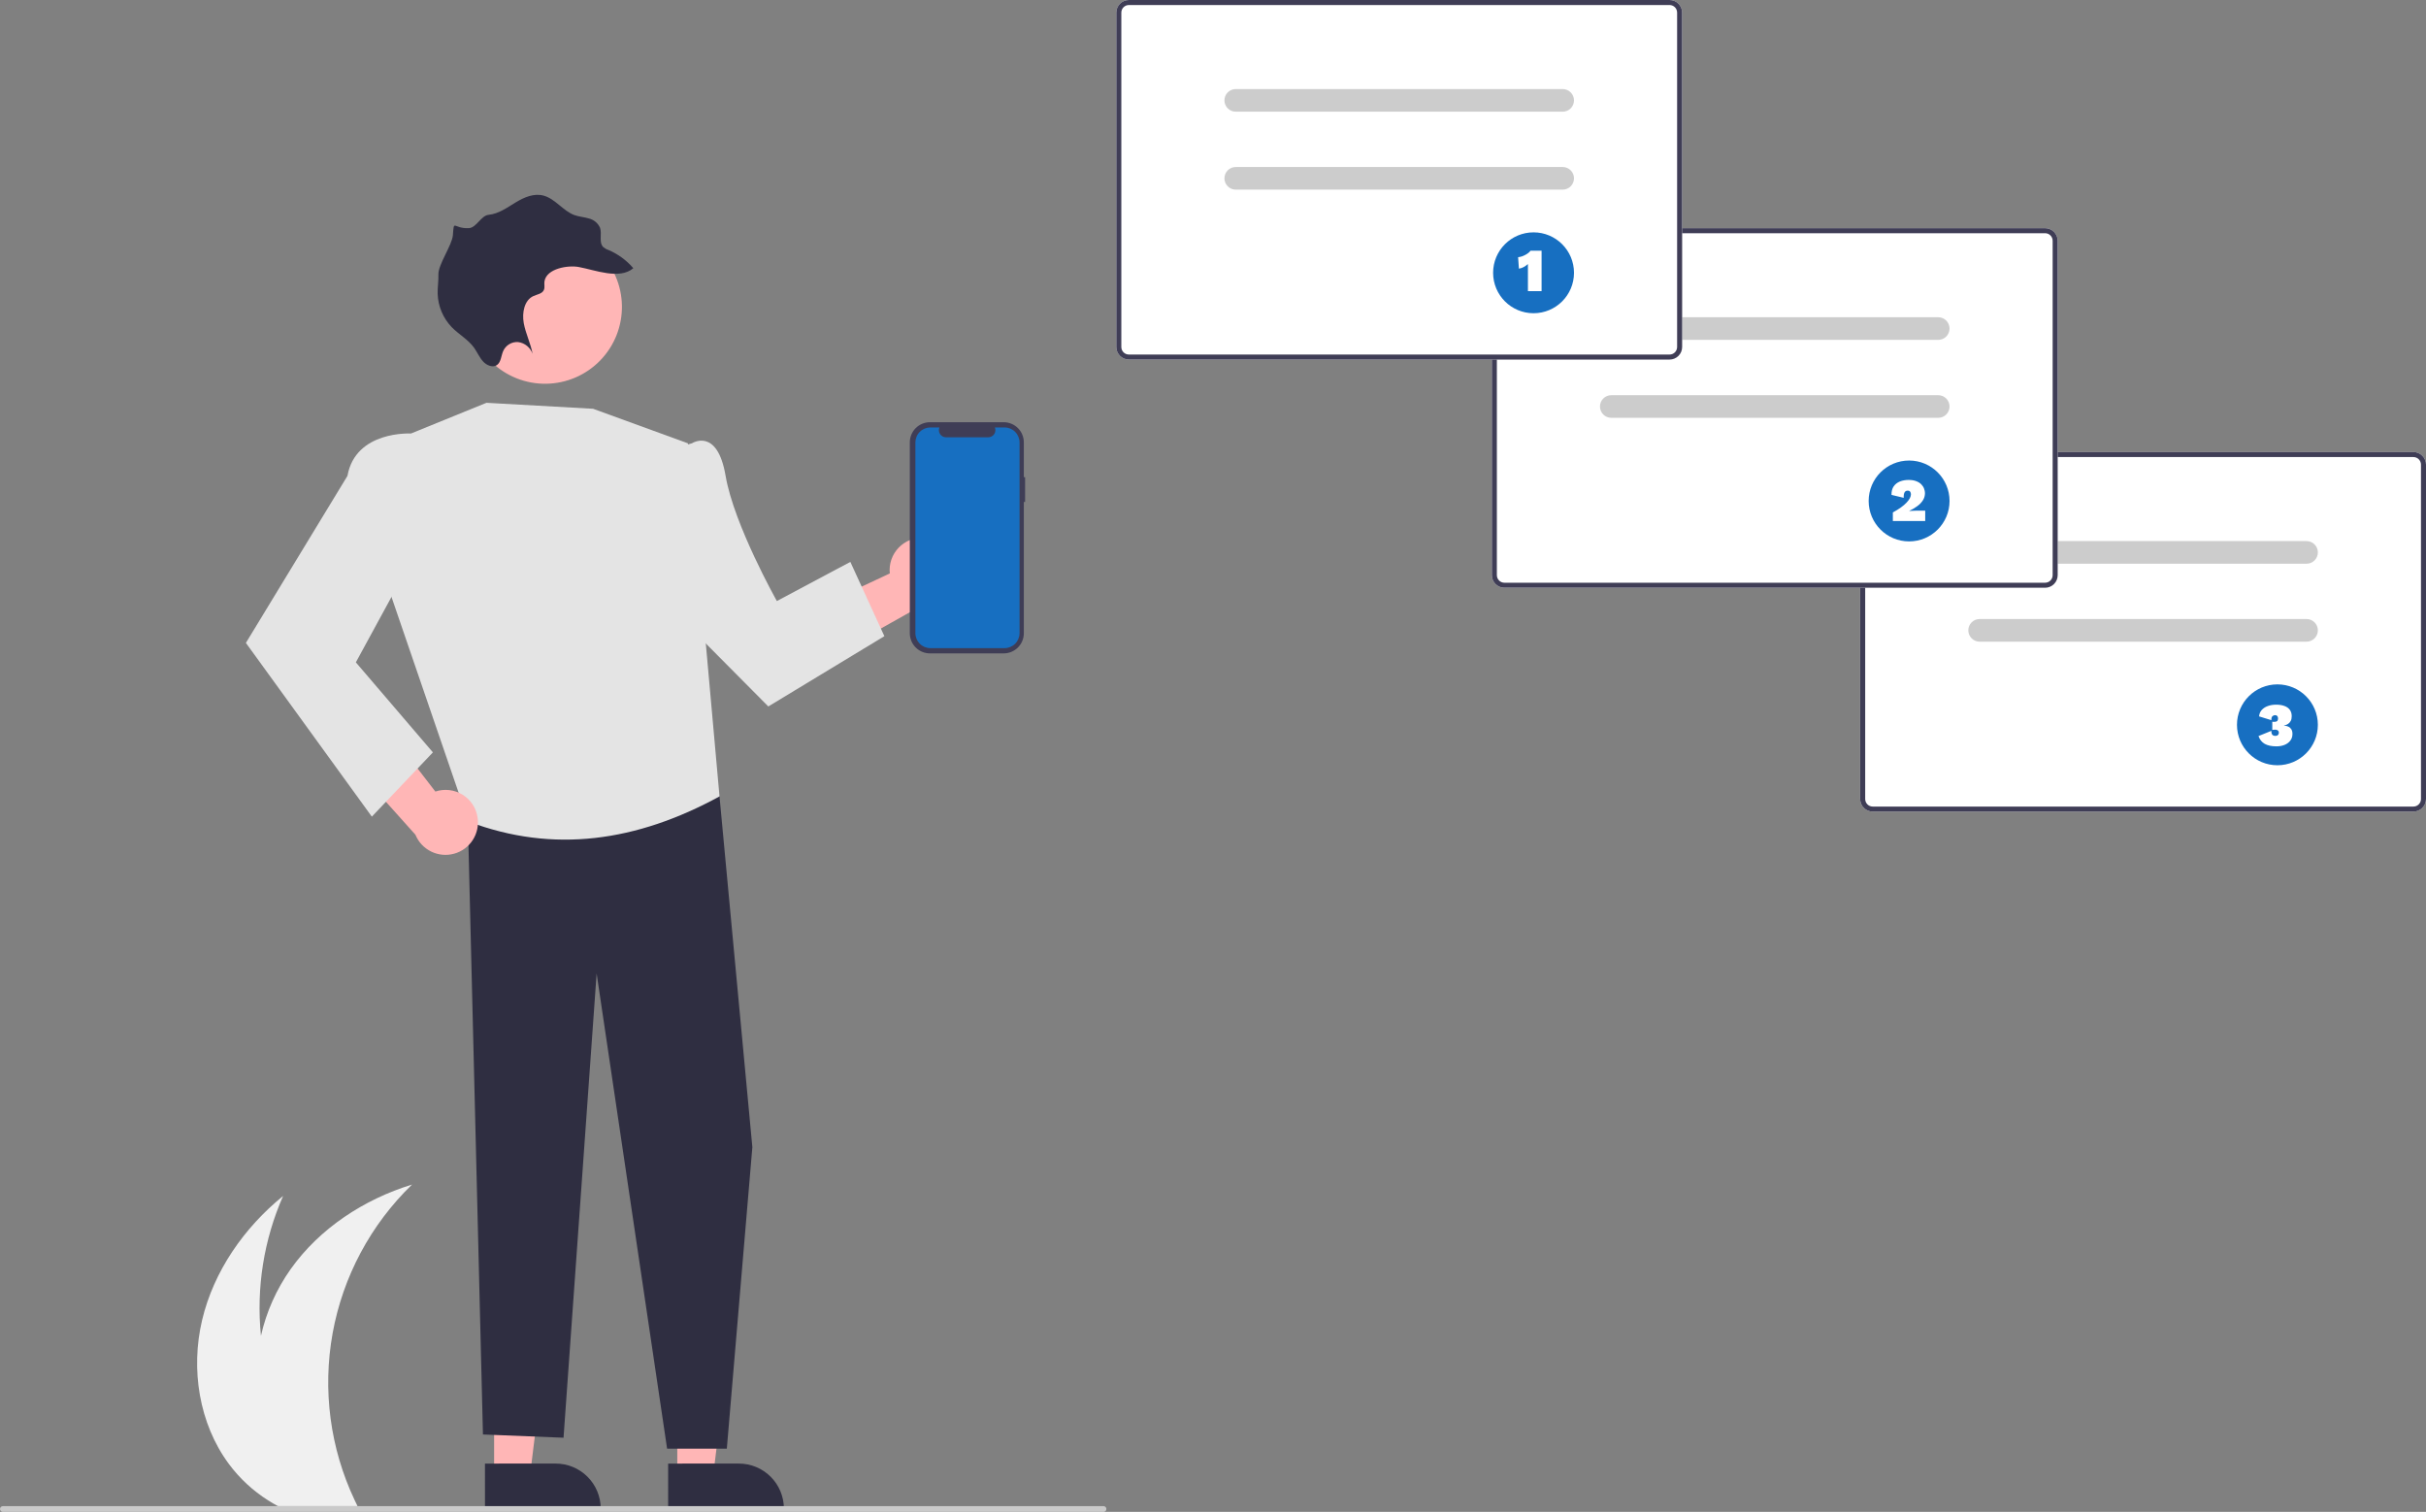
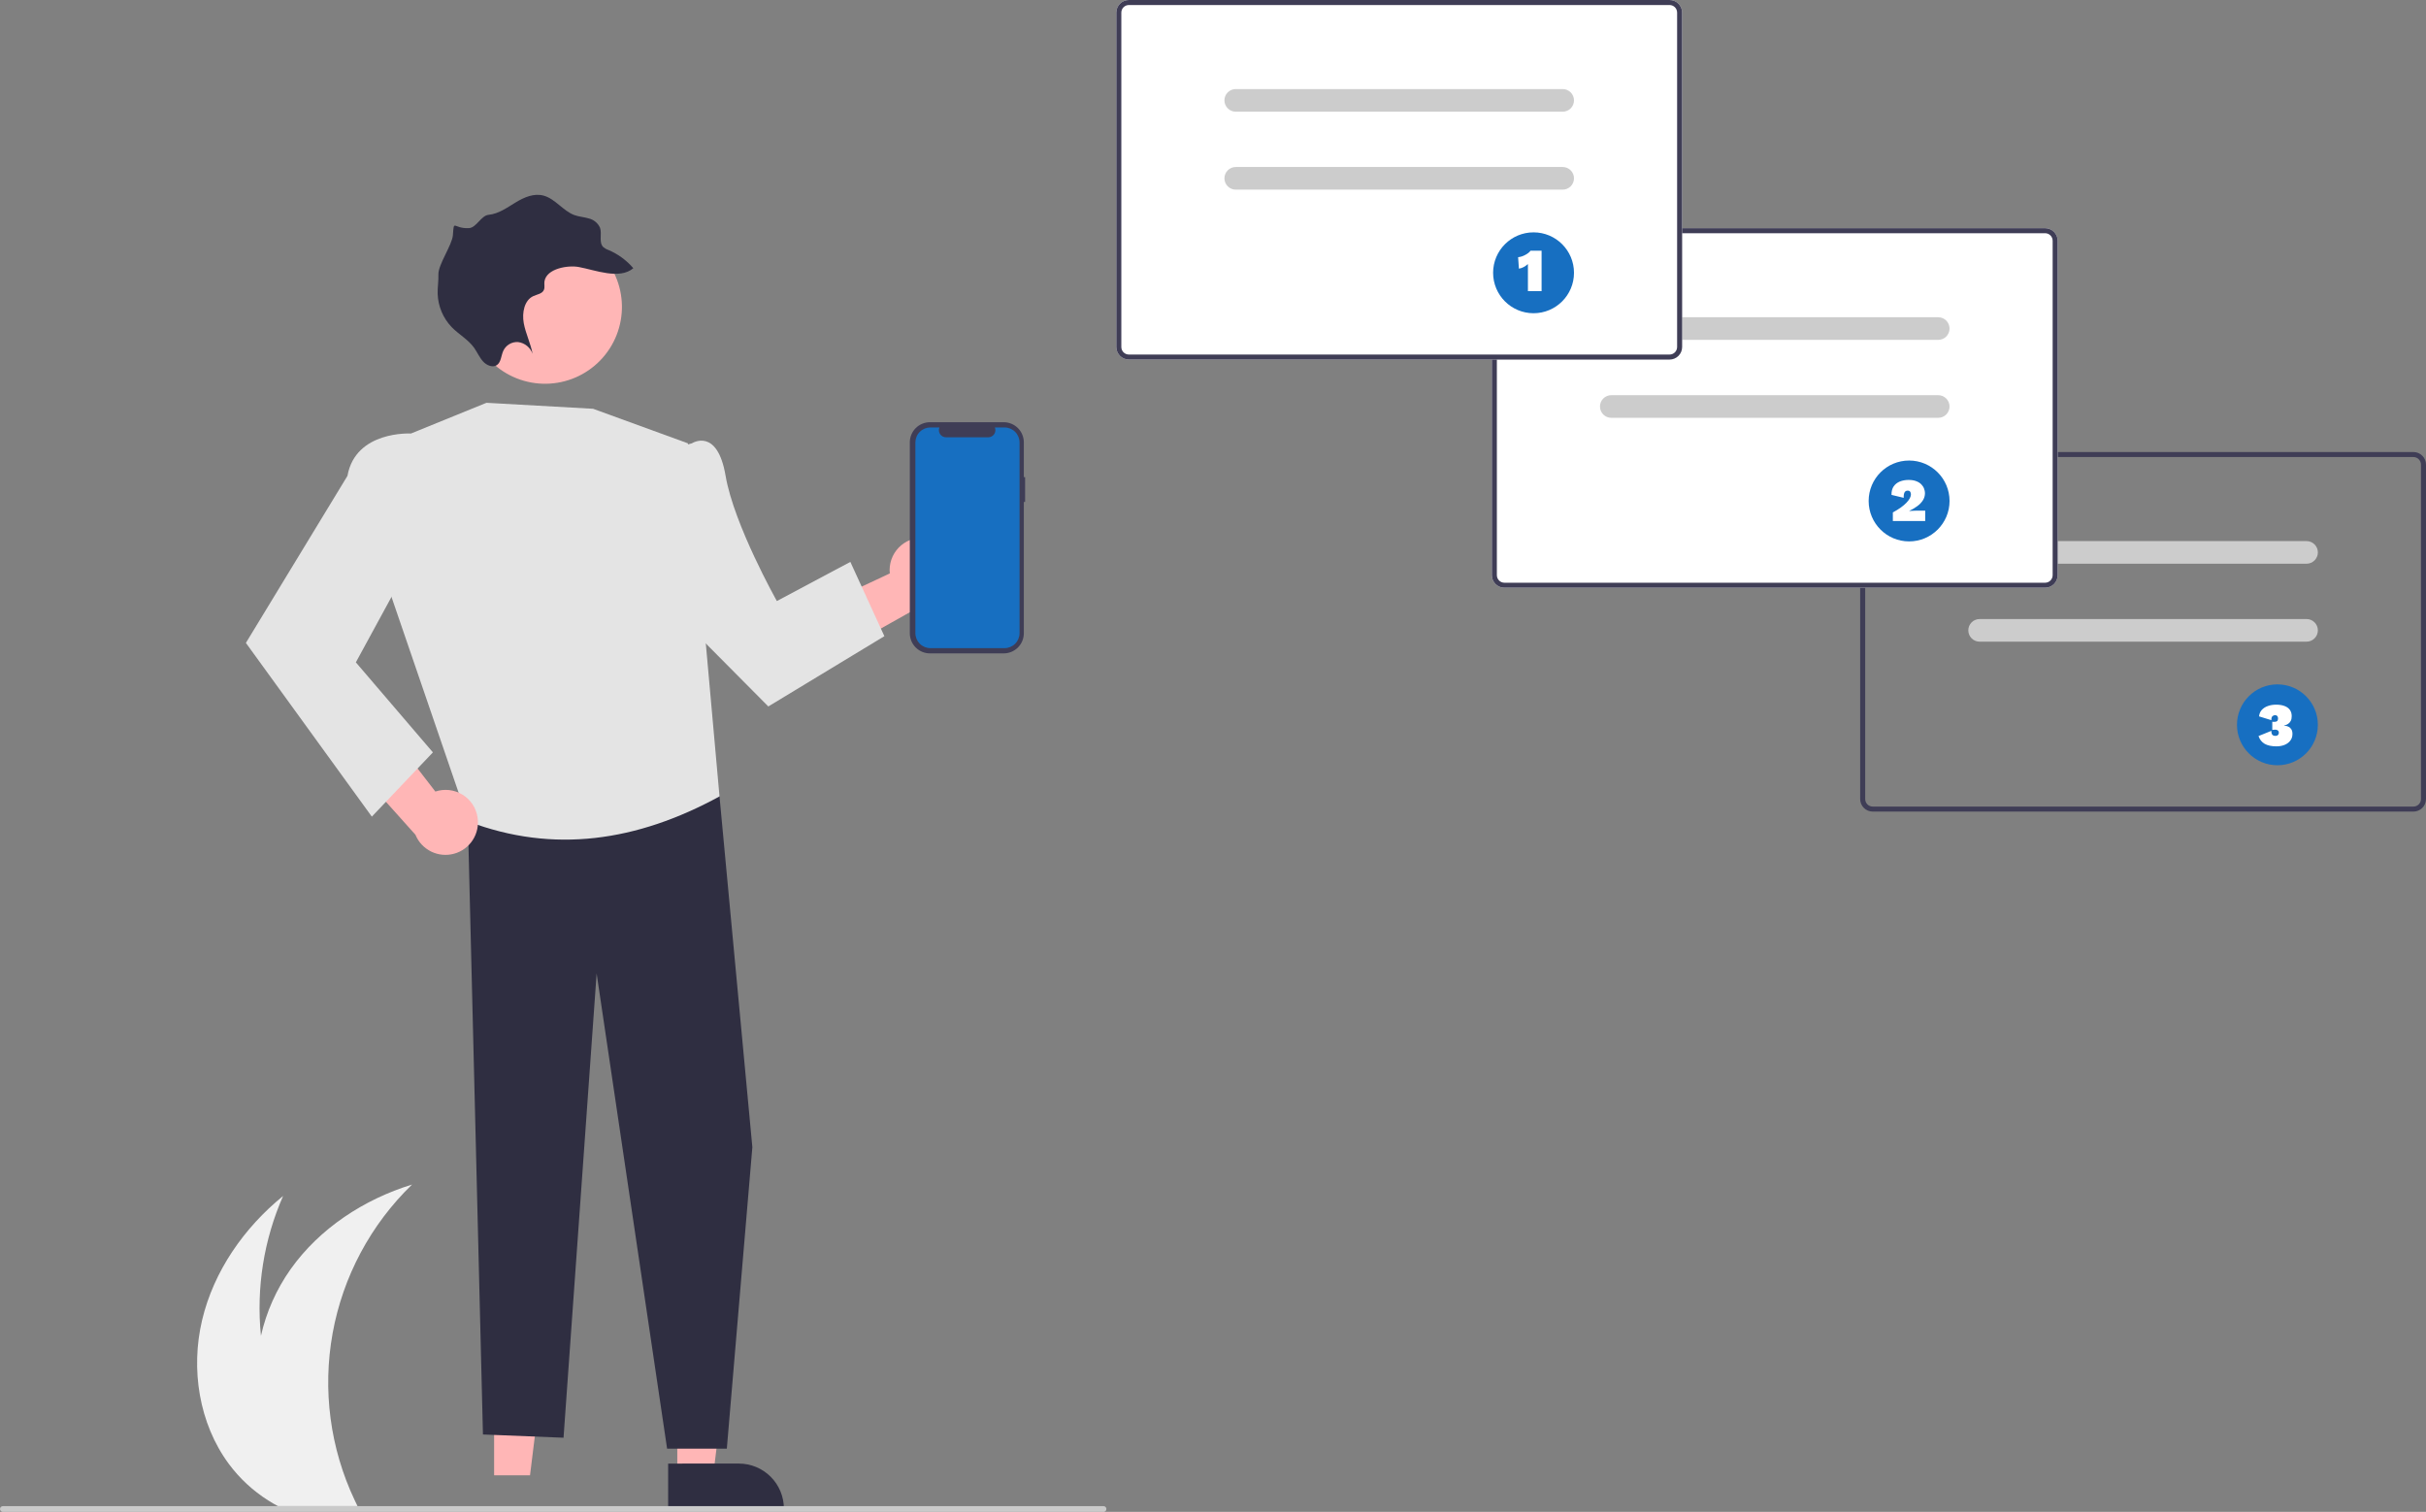
<svg xmlns="http://www.w3.org/2000/svg" width="475" height="296" viewBox="0 0 475 296" fill="none">
  <rect x="0" y="0" width="475" height="296" fill="#808080" stroke="none" />
  <g clip-path="url(#clip0_273_5936)">
    <path d="M44.797 286.596C46.899 289.428 49.505 291.849 52.484 293.738C53.117 294.139 53.767 294.518 54.429 294.869H70C69.814 294.496 69.633 294.117 69.457 293.738C64.629 283.552 63.115 272.11 65.128 261.02C67.141 249.929 72.58 239.748 80.679 231.908C71.267 234.814 62.569 240.481 56.878 248.516C54.114 252.429 52.147 256.849 51.092 261.522C50.152 252.176 51.646 242.745 55.43 234.147C47.789 240.362 41.839 248.872 39.571 258.452C37.303 268.037 38.948 278.673 44.797 286.596Z" fill="#F0F0F0" />
-     <path d="M472.538 158.895H366.673C366.02 158.894 365.394 158.635 364.933 158.173C364.471 157.712 364.212 157.086 364.211 156.434V90.96C364.212 90.307 364.471 89.682 364.933 89.22C365.394 88.759 366.02 88.499 366.673 88.499H472.538C473.191 88.499 473.816 88.759 474.278 89.22C474.74 89.682 474.999 90.307 475 90.96V156.434C474.999 157.086 474.74 157.712 474.278 158.173C473.816 158.635 473.191 158.894 472.538 158.895Z" fill="white" />
    <path d="M472.538 158.895H366.673C366.02 158.894 365.394 158.635 364.933 158.173C364.471 157.712 364.212 157.086 364.211 156.434V90.96C364.212 90.307 364.471 89.682 364.933 89.22C365.394 88.759 366.02 88.499 366.673 88.499H472.538C473.191 88.499 473.816 88.759 474.278 89.22C474.74 89.682 474.999 90.307 475 90.96V156.434C474.999 157.086 474.74 157.712 474.278 158.173C473.816 158.635 473.191 158.894 472.538 158.895ZM366.673 89.483C366.281 89.484 365.906 89.639 365.629 89.916C365.352 90.193 365.196 90.568 365.196 90.96V156.434C365.196 156.825 365.352 157.201 365.629 157.478C365.906 157.754 366.281 157.91 366.673 157.911H472.538C472.93 157.91 473.305 157.754 473.582 157.478C473.859 157.201 474.015 156.825 474.015 156.434V90.96C474.015 90.568 473.859 90.193 473.582 89.916C473.305 89.639 472.93 89.484 472.538 89.483H366.673Z" fill="#3F3D56" />
    <path d="M451.612 110.365H387.601C387.013 110.365 386.449 110.131 386.034 109.716C385.618 109.301 385.385 108.737 385.385 108.15C385.385 107.562 385.618 106.999 386.034 106.583C386.449 106.168 387.013 105.934 387.601 105.934H451.612C452.2 105.934 452.763 106.168 453.179 106.583C453.594 106.999 453.828 107.562 453.828 108.15C453.828 108.737 453.594 109.301 453.179 109.716C452.763 110.131 452.2 110.365 451.612 110.365Z" fill="#CCCCCC" />
    <path d="M451.612 125.626H387.601C387.013 125.626 386.449 125.392 386.034 124.977C385.618 124.561 385.385 123.998 385.385 123.41C385.385 122.823 385.618 122.259 386.034 121.844C386.449 121.428 387.013 121.195 387.601 121.195H451.612C452.2 121.195 452.763 121.428 453.179 121.844C453.594 122.259 453.828 122.823 453.828 123.41C453.828 123.998 453.594 124.561 453.179 124.977C452.763 125.392 452.2 125.626 451.612 125.626Z" fill="#CCCCCC" />
    <path d="M445.909 149.822C450.282 149.822 453.827 146.278 453.827 141.905C453.827 137.533 450.282 133.988 445.909 133.988C441.536 133.988 437.99 137.533 437.99 141.905C437.99 146.278 441.536 149.822 445.909 149.822Z" fill="#176FC1" />
    <path d="M400.423 115.07H294.558C293.905 115.069 293.279 114.81 292.818 114.348C292.356 113.887 292.096 113.261 292.096 112.609V47.135C292.096 46.482 292.356 45.857 292.818 45.395C293.279 44.934 293.905 44.674 294.558 44.673H400.423C401.075 44.674 401.701 44.934 402.163 45.395C402.624 45.857 402.884 46.482 402.885 47.135V112.609C402.884 113.261 402.624 113.887 402.163 114.348C401.701 114.81 401.075 115.069 400.423 115.07Z" fill="white" />
    <path d="M400.423 115.07H294.558C293.905 115.069 293.279 114.81 292.818 114.348C292.356 113.887 292.096 113.261 292.096 112.609V47.135C292.096 46.482 292.356 45.857 292.818 45.395C293.279 44.934 293.905 44.674 294.558 44.673H400.423C401.075 44.674 401.701 44.934 402.163 45.395C402.624 45.857 402.884 46.482 402.885 47.135V112.609C402.884 113.261 402.624 113.887 402.163 114.348C401.701 114.81 401.075 115.069 400.423 115.07ZM294.558 45.658C294.166 45.658 293.791 45.814 293.514 46.091C293.237 46.368 293.081 46.743 293.08 47.135V112.609C293.081 113 293.237 113.376 293.514 113.652C293.791 113.929 294.166 114.085 294.558 114.085H400.423C400.814 114.085 401.19 113.929 401.467 113.652C401.744 113.376 401.899 113 401.9 112.609V47.135C401.899 46.743 401.744 46.368 401.467 46.091C401.19 45.814 400.814 45.658 400.423 45.658H294.558Z" fill="#3F3D56" />
    <path d="M379.495 66.54H315.483C314.896 66.54 314.332 66.306 313.917 65.891C313.501 65.475 313.268 64.912 313.268 64.325C313.268 63.737 313.501 63.173 313.917 62.758C314.332 62.343 314.896 62.109 315.483 62.109H379.495C380.082 62.109 380.646 62.343 381.062 62.758C381.477 63.173 381.711 63.737 381.711 64.325C381.711 64.912 381.477 65.475 381.062 65.891C380.646 66.306 380.082 66.54 379.495 66.54Z" fill="#CCCCCC" />
    <path d="M379.495 81.801H315.483C314.896 81.801 314.332 81.567 313.917 81.152C313.501 80.736 313.268 80.173 313.268 79.585C313.268 78.998 313.501 78.434 313.917 78.019C314.332 77.603 314.896 77.37 315.483 77.37H379.495C380.082 77.37 380.646 77.603 381.062 78.019C381.477 78.434 381.711 78.998 381.711 79.585C381.711 80.173 381.477 80.736 381.062 81.152C380.646 81.567 380.082 81.801 379.495 81.801Z" fill="#CCCCCC" />
    <path d="M373.794 105.997C378.167 105.997 381.712 102.452 381.712 98.08C381.712 93.708 378.167 90.163 373.794 90.163C369.42 90.163 365.875 93.708 365.875 98.08C365.875 102.452 369.42 105.997 373.794 105.997Z" fill="#176FC1" />
    <path d="M180.966 105.3C180.044 105.234 179.118 105.37 178.254 105.7C177.39 106.03 176.609 106.545 175.966 107.209C175.323 107.873 174.833 108.67 174.531 109.544C174.229 110.418 174.123 111.347 174.219 112.267L153.867 121.806L163.829 127.904L181.628 117.911C183.163 117.646 184.547 116.829 185.518 115.612C186.49 114.396 186.981 112.866 186.899 111.311C186.818 109.757 186.169 108.287 185.075 107.179C183.982 106.071 182.52 105.403 180.966 105.3Z" fill="#FFB6B6" />
    <path d="M96.747 288.833L103.776 288.832L107.12 261.728L96.746 261.728L96.747 288.833Z" fill="#FFB6B6" />
-     <path d="M94.955 286.539L108.797 286.538H108.798C111.137 286.538 113.381 287.467 115.035 289.121C116.689 290.775 117.619 293.018 117.619 295.357V295.644L94.956 295.645L94.955 286.539Z" fill="#2F2E41" />
    <path d="M132.612 288.833L139.641 288.832L142.985 261.728L132.611 261.728L132.612 288.833Z" fill="#FFB6B6" />
    <path d="M130.82 286.539L144.662 286.538H144.663C147.003 286.538 149.246 287.467 150.9 289.121C152.555 290.775 153.484 293.018 153.484 295.357V295.644L130.821 295.645L130.82 286.539Z" fill="#2F2E41" />
    <path d="M137.309 148.247L140.876 155.926L147.308 224.597L142.309 283.621H130.616L116.818 190.586L110.337 281.478L94.56 280.842L91.531 157.611L137.309 148.247Z" fill="#2F2E41" />
    <path d="M80.458 84.876L95.249 78.86L116.125 80.031L134.684 86.793L140.876 155.926C124.73 164.741 108.374 167.147 91.734 160.844L76.291 115.815L80.458 84.876Z" fill="#E4E4E4" />
    <path d="M128.909 88.62L135.472 86.793C135.472 86.793 140.436 83.565 142.07 93.159C143.703 102.752 152.108 117.673 152.108 117.673L166.495 110.007L173.156 124.551L150.435 138.311L126.508 114.208L128.909 88.62Z" fill="#E4E4E4" />
    <path d="M92.907 66.052C92.11 64.243 91.677 62.296 91.633 60.32C91.588 58.345 91.934 56.38 92.649 54.538C93.364 52.696 94.436 51.013 95.801 49.584C97.167 48.156 98.801 47.011 100.61 46.214C102.418 45.417 104.366 44.984 106.342 44.94C108.318 44.896 110.284 45.241 112.126 45.956C113.969 46.671 115.652 47.742 117.081 49.108C118.509 50.474 119.655 52.107 120.452 53.915L120.538 54.114C122.121 57.778 122.184 61.921 120.713 65.632C119.984 67.469 118.901 69.145 117.524 70.563C116.148 71.982 114.505 73.115 112.691 73.899C109.026 75.483 104.882 75.546 101.171 74.074C97.46 72.603 94.485 69.718 92.901 66.054L92.907 66.052Z" fill="#FFB6B6" />
    <path d="M113.34 52.28C116.469 52.848 121.312 54.818 124 52.507C122.673 50.956 121.003 49.735 119.123 48.94C118.753 48.817 118.41 48.623 118.113 48.37C117.197 47.444 117.905 45.848 117.486 44.597C117.282 44.139 116.975 43.735 116.589 43.417C116.202 43.098 115.747 42.874 115.259 42.761C114.326 42.482 113.349 42.437 112.432 42.098C110.264 41.283 108.722 38.952 106.499 38.318C104.562 37.758 102.613 38.628 100.942 39.644C99.27 40.66 97.617 41.865 95.661 42.058C94.2 42.191 93.275 44.594 91.808 44.665C88.734 44.814 88.904 42.788 88.677 46.017C88.546 47.944 85.792 51.777 85.837 53.721C85.882 54.994 85.657 56.256 85.693 57.533C85.776 59.966 86.752 62.283 88.435 64.043C89.835 65.482 91.655 66.452 92.833 68.092C93.446 68.963 93.871 69.98 94.584 70.767C95.297 71.555 96.505 72.029 97.302 71.467C98.097 70.904 98.112 69.687 98.507 68.761C98.75 68.193 99.163 67.715 99.691 67.394C100.218 67.073 100.833 66.925 101.449 66.971C102.089 67.054 102.692 67.314 103.192 67.722C103.692 68.13 104.068 68.669 104.278 69.279C103.905 67.232 102.922 65.314 102.549 63.265C102.175 61.217 102.662 58.769 104.426 57.969C105.184 57.617 106.207 57.522 106.512 56.71C106.698 56.221 106.528 55.643 106.6 55.114C106.987 52.521 111.299 51.88 113.34 52.28Z" fill="#2F2E41" />
    <path d="M93.507 160.044C93.372 159.13 93.038 158.256 92.529 157.484C92.02 156.712 91.347 156.062 90.559 155.578C89.772 155.094 88.887 154.789 87.968 154.684C87.05 154.579 86.119 154.676 85.242 154.97L71.516 137.174L67.721 148.219L81.338 163.424C81.928 164.865 83.027 166.038 84.425 166.723C85.823 167.407 87.424 167.555 88.924 167.138C90.424 166.722 91.719 165.77 92.564 164.462C93.408 163.155 93.744 161.583 93.507 160.044V160.044Z" fill="#FFB6B6" />
-     <path d="M85.199 88.233L80.458 84.876C80.458 84.876 69.611 84.255 68.033 93.159L48.145 125.869L72.804 159.882L84.76 147.299L69.674 129.674L82.34 106.424L85.199 88.233Z" fill="#E4E4E4" />
+     <path d="M85.199 88.233L80.458 84.876C80.458 84.876 69.611 84.255 68.033 93.159L48.145 125.869L72.804 159.882L84.76 147.299L69.674 129.674L82.34 106.424Z" fill="#E4E4E4" />
    <path d="M200.709 93.416H200.461V86.603C200.461 86.086 200.359 85.573 200.16 85.094C199.962 84.616 199.672 84.181 199.305 83.815C198.939 83.449 198.504 83.159 198.026 82.961C197.548 82.763 197.035 82.66 196.517 82.66H182.08C181.563 82.66 181.05 82.763 180.571 82.961C180.093 83.159 179.658 83.449 179.292 83.815C178.926 84.181 178.635 84.616 178.437 85.094C178.239 85.573 178.137 86.086 178.137 86.603V123.977C178.137 124.495 178.239 125.007 178.437 125.486C178.635 125.964 178.926 126.399 179.292 126.765C179.658 127.131 180.093 127.421 180.571 127.62C181.05 127.818 181.563 127.92 182.08 127.92H196.517C197.035 127.92 197.547 127.818 198.026 127.62C198.504 127.421 198.939 127.131 199.305 126.765C199.672 126.399 199.962 125.964 200.16 125.486C200.359 125.007 200.461 124.495 200.461 123.977V98.265H200.709V93.416Z" fill="#3F3D56" />
    <path d="M196.678 83.686H194.793C194.88 83.899 194.913 84.129 194.889 84.357C194.866 84.586 194.787 84.805 194.659 84.995C194.531 85.185 194.358 85.341 194.156 85.449C193.953 85.557 193.727 85.614 193.498 85.614H185.227C184.998 85.614 184.772 85.557 184.569 85.449C184.367 85.341 184.194 85.185 184.066 84.995C183.938 84.805 183.859 84.585 183.835 84.357C183.812 84.129 183.845 83.899 183.932 83.686H182.172C181.391 83.686 180.642 83.996 180.089 84.549C179.537 85.101 179.227 85.85 179.227 86.631V123.949C179.227 124.73 179.537 125.479 180.089 126.032C180.642 126.584 181.391 126.894 182.172 126.894H196.678C197.459 126.894 198.208 126.584 198.76 126.032C199.312 125.479 199.623 124.73 199.623 123.949V86.631C199.623 85.85 199.312 85.101 198.76 84.549C198.208 83.996 197.459 83.686 196.678 83.686Z" fill="#176FC1" />
    <path d="M326.893 70.397H221.028C220.376 70.396 219.75 70.136 219.288 69.675C218.827 69.213 218.567 68.588 218.566 67.935V2.461C218.567 1.809 218.827 1.183 219.288 0.722C219.75 0.26 220.376 0.001 221.028 0H326.893C327.546 0.001 328.172 0.26 328.633 0.722C329.095 1.183 329.355 1.809 329.355 2.461V67.935C329.355 68.588 329.095 69.213 328.633 69.675C328.172 70.136 327.546 70.396 326.893 70.397Z" fill="white" />
    <path d="M326.893 70.397H221.028C220.376 70.396 219.75 70.136 219.288 69.675C218.827 69.213 218.567 68.588 218.566 67.935V2.461C218.567 1.809 218.827 1.183 219.288 0.722C219.75 0.26 220.376 0.001 221.028 0H326.893C327.546 0.001 328.172 0.26 328.633 0.722C329.095 1.183 329.355 1.809 329.355 2.461V67.935C329.355 68.588 329.095 69.213 328.633 69.675C328.172 70.136 327.546 70.396 326.893 70.397ZM221.028 0.985C220.637 0.985 220.261 1.141 219.984 1.418C219.707 1.694 219.552 2.07 219.551 2.461V67.935C219.552 68.327 219.707 68.702 219.984 68.979C220.261 69.256 220.637 69.412 221.028 69.412H326.893C327.285 69.412 327.66 69.256 327.937 68.979C328.214 68.702 328.37 68.327 328.371 67.935V2.461C328.37 2.07 328.214 1.694 327.937 1.418C327.66 1.141 327.285 0.985 326.893 0.985H221.028Z" fill="#3F3D56" />
    <path d="M305.965 21.866H241.954C241.366 21.866 240.803 21.633 240.387 21.218C239.972 20.802 239.738 20.239 239.738 19.651C239.738 19.064 239.972 18.5 240.387 18.085C240.803 17.669 241.366 17.436 241.954 17.436H305.965C306.553 17.436 307.117 17.669 307.532 18.085C307.948 18.5 308.181 19.064 308.181 19.651C308.181 20.239 307.948 20.802 307.532 21.218C307.117 21.633 306.553 21.866 305.965 21.866Z" fill="#CCCCCC" />
    <path d="M305.965 37.127H241.954C241.366 37.127 240.803 36.894 240.387 36.478C239.972 36.063 239.738 35.499 239.738 34.912C239.738 34.324 239.972 33.761 240.387 33.346C240.803 32.93 241.366 32.697 241.954 32.697H305.965C306.553 32.697 307.117 32.93 307.532 33.346C307.948 33.761 308.181 34.324 308.181 34.912C308.181 35.499 307.948 36.063 307.532 36.478C307.117 36.894 306.553 37.127 305.965 37.127Z" fill="#CCCCCC" />
    <path d="M300.262 61.324C304.636 61.324 308.181 57.779 308.181 53.407C308.181 49.035 304.636 45.49 300.262 45.49C295.889 45.49 292.344 49.035 292.344 53.407C292.344 57.779 295.889 61.324 300.262 61.324Z" fill="#176FC1" />
    <path d="M216.064 296H0.566C0.416 296 0.272 295.94 0.166 295.834C0.06 295.728 0 295.584 0 295.435C0 295.285 0.06 295.141 0.166 295.035C0.272 294.929 0.416 294.869 0.566 294.869H216.064C216.214 294.869 216.358 294.929 216.464 295.035C216.57 295.141 216.63 295.285 216.63 295.435C216.63 295.584 216.57 295.728 216.464 295.834C216.358 295.94 216.214 296 216.064 296Z" fill="#CACACA" />
    <path d="M299.16 57V53.28C299.16 53.016 299.16 52.752 299.16 52.488C299.16 52.224 299.16 51.96 299.16 51.696C298.904 51.92 298.628 52.116 298.332 52.284C298.036 52.444 297.724 52.548 297.396 52.596L297.24 50.352C297.488 50.328 297.736 50.276 297.984 50.196C298.232 50.108 298.464 50.004 298.68 49.884C298.904 49.764 299.1 49.636 299.268 49.5C299.444 49.364 299.576 49.224 299.664 49.08H301.836V57H299.16Z" fill="white" />
    <path d="M370.612 102V100.32C371.212 100 371.732 99.68 372.172 99.36C372.62 99.04 372.988 98.728 373.276 98.424C373.572 98.112 373.792 97.82 373.936 97.548C374.08 97.268 374.152 97.012 374.152 96.78C374.152 96.588 374.104 96.42 374.008 96.276C373.912 96.132 373.744 96.06 373.504 96.06C373.232 96.06 373.032 96.172 372.904 96.396C372.776 96.62 372.72 96.976 372.736 97.464L370.348 96.888C370.332 96.216 370.472 95.664 370.768 95.232C371.064 94.8 371.468 94.48 371.98 94.272C372.5 94.064 373.072 93.96 373.696 93.96C374.296 93.96 374.8 94.044 375.208 94.212C375.624 94.372 375.956 94.584 376.204 94.848C376.452 95.104 376.628 95.384 376.732 95.688C376.844 95.984 376.9 96.268 376.9 96.54C376.9 97.068 376.76 97.544 376.48 97.968C376.208 98.392 375.84 98.772 375.376 99.108C374.912 99.444 374.396 99.748 373.828 100.02V100.044C373.996 100.028 374.18 100.016 374.38 100.008C374.588 99.992 374.804 99.984 375.028 99.984C375.26 99.976 375.488 99.972 375.712 99.972H376.948V102H370.612Z" fill="white" />
    <path d="M445.708 146.12C444.764 146.12 444 145.956 443.416 145.628C442.84 145.292 442.436 144.784 442.204 144.104L444.724 143.084C444.716 143.356 444.748 143.564 444.82 143.708C444.892 143.852 444.988 143.948 445.108 143.996C445.236 144.044 445.364 144.068 445.492 144.068C445.628 144.068 445.748 144.048 445.852 144.008C445.956 143.96 446.036 143.888 446.092 143.792C446.156 143.696 446.188 143.58 446.188 143.444C446.188 143.292 446.152 143.176 446.08 143.096C446.016 143.008 445.932 142.948 445.828 142.916C445.724 142.876 445.612 142.856 445.492 142.856C445.372 142.856 445.272 142.86 445.192 142.868C445.112 142.876 445.016 142.888 444.904 142.904V141.296C444.968 141.304 445.032 141.312 445.096 141.32C445.16 141.32 445.244 141.32 445.348 141.32C445.58 141.32 445.752 141.268 445.864 141.164C445.976 141.06 446.032 140.888 446.032 140.648C446.032 140.448 445.98 140.292 445.876 140.18C445.772 140.068 445.628 140.012 445.444 140.012C445.26 140.012 445.092 140.08 444.94 140.216C444.788 140.344 444.716 140.604 444.724 140.996L442.312 140.252C442.368 139.74 442.548 139.316 442.852 138.98C443.164 138.644 443.56 138.392 444.04 138.224C444.528 138.048 445.064 137.96 445.648 137.96C446.296 137.96 446.848 138.048 447.304 138.224C447.76 138.392 448.108 138.644 448.348 138.98C448.588 139.316 448.708 139.728 448.708 140.216C448.708 140.592 448.644 140.9 448.516 141.14C448.388 141.372 448.232 141.552 448.048 141.68C447.872 141.808 447.704 141.896 447.544 141.944C447.384 141.992 447.276 142.016 447.22 142.016V142.064C447.276 142.064 447.388 142.08 447.556 142.112C447.732 142.136 447.92 142.2 448.12 142.304C448.32 142.4 448.492 142.56 448.636 142.784C448.78 143.008 448.852 143.312 448.852 143.696C448.852 144.208 448.708 144.648 448.42 145.016C448.14 145.376 447.76 145.652 447.28 145.844C446.808 146.028 446.284 146.12 445.708 146.12Z" fill="white" />
  </g>
  <defs>
    <clipPath id="clip0_273_5936">
      <rect width="475" height="296" fill="white" />
    </clipPath>
  </defs>
</svg>